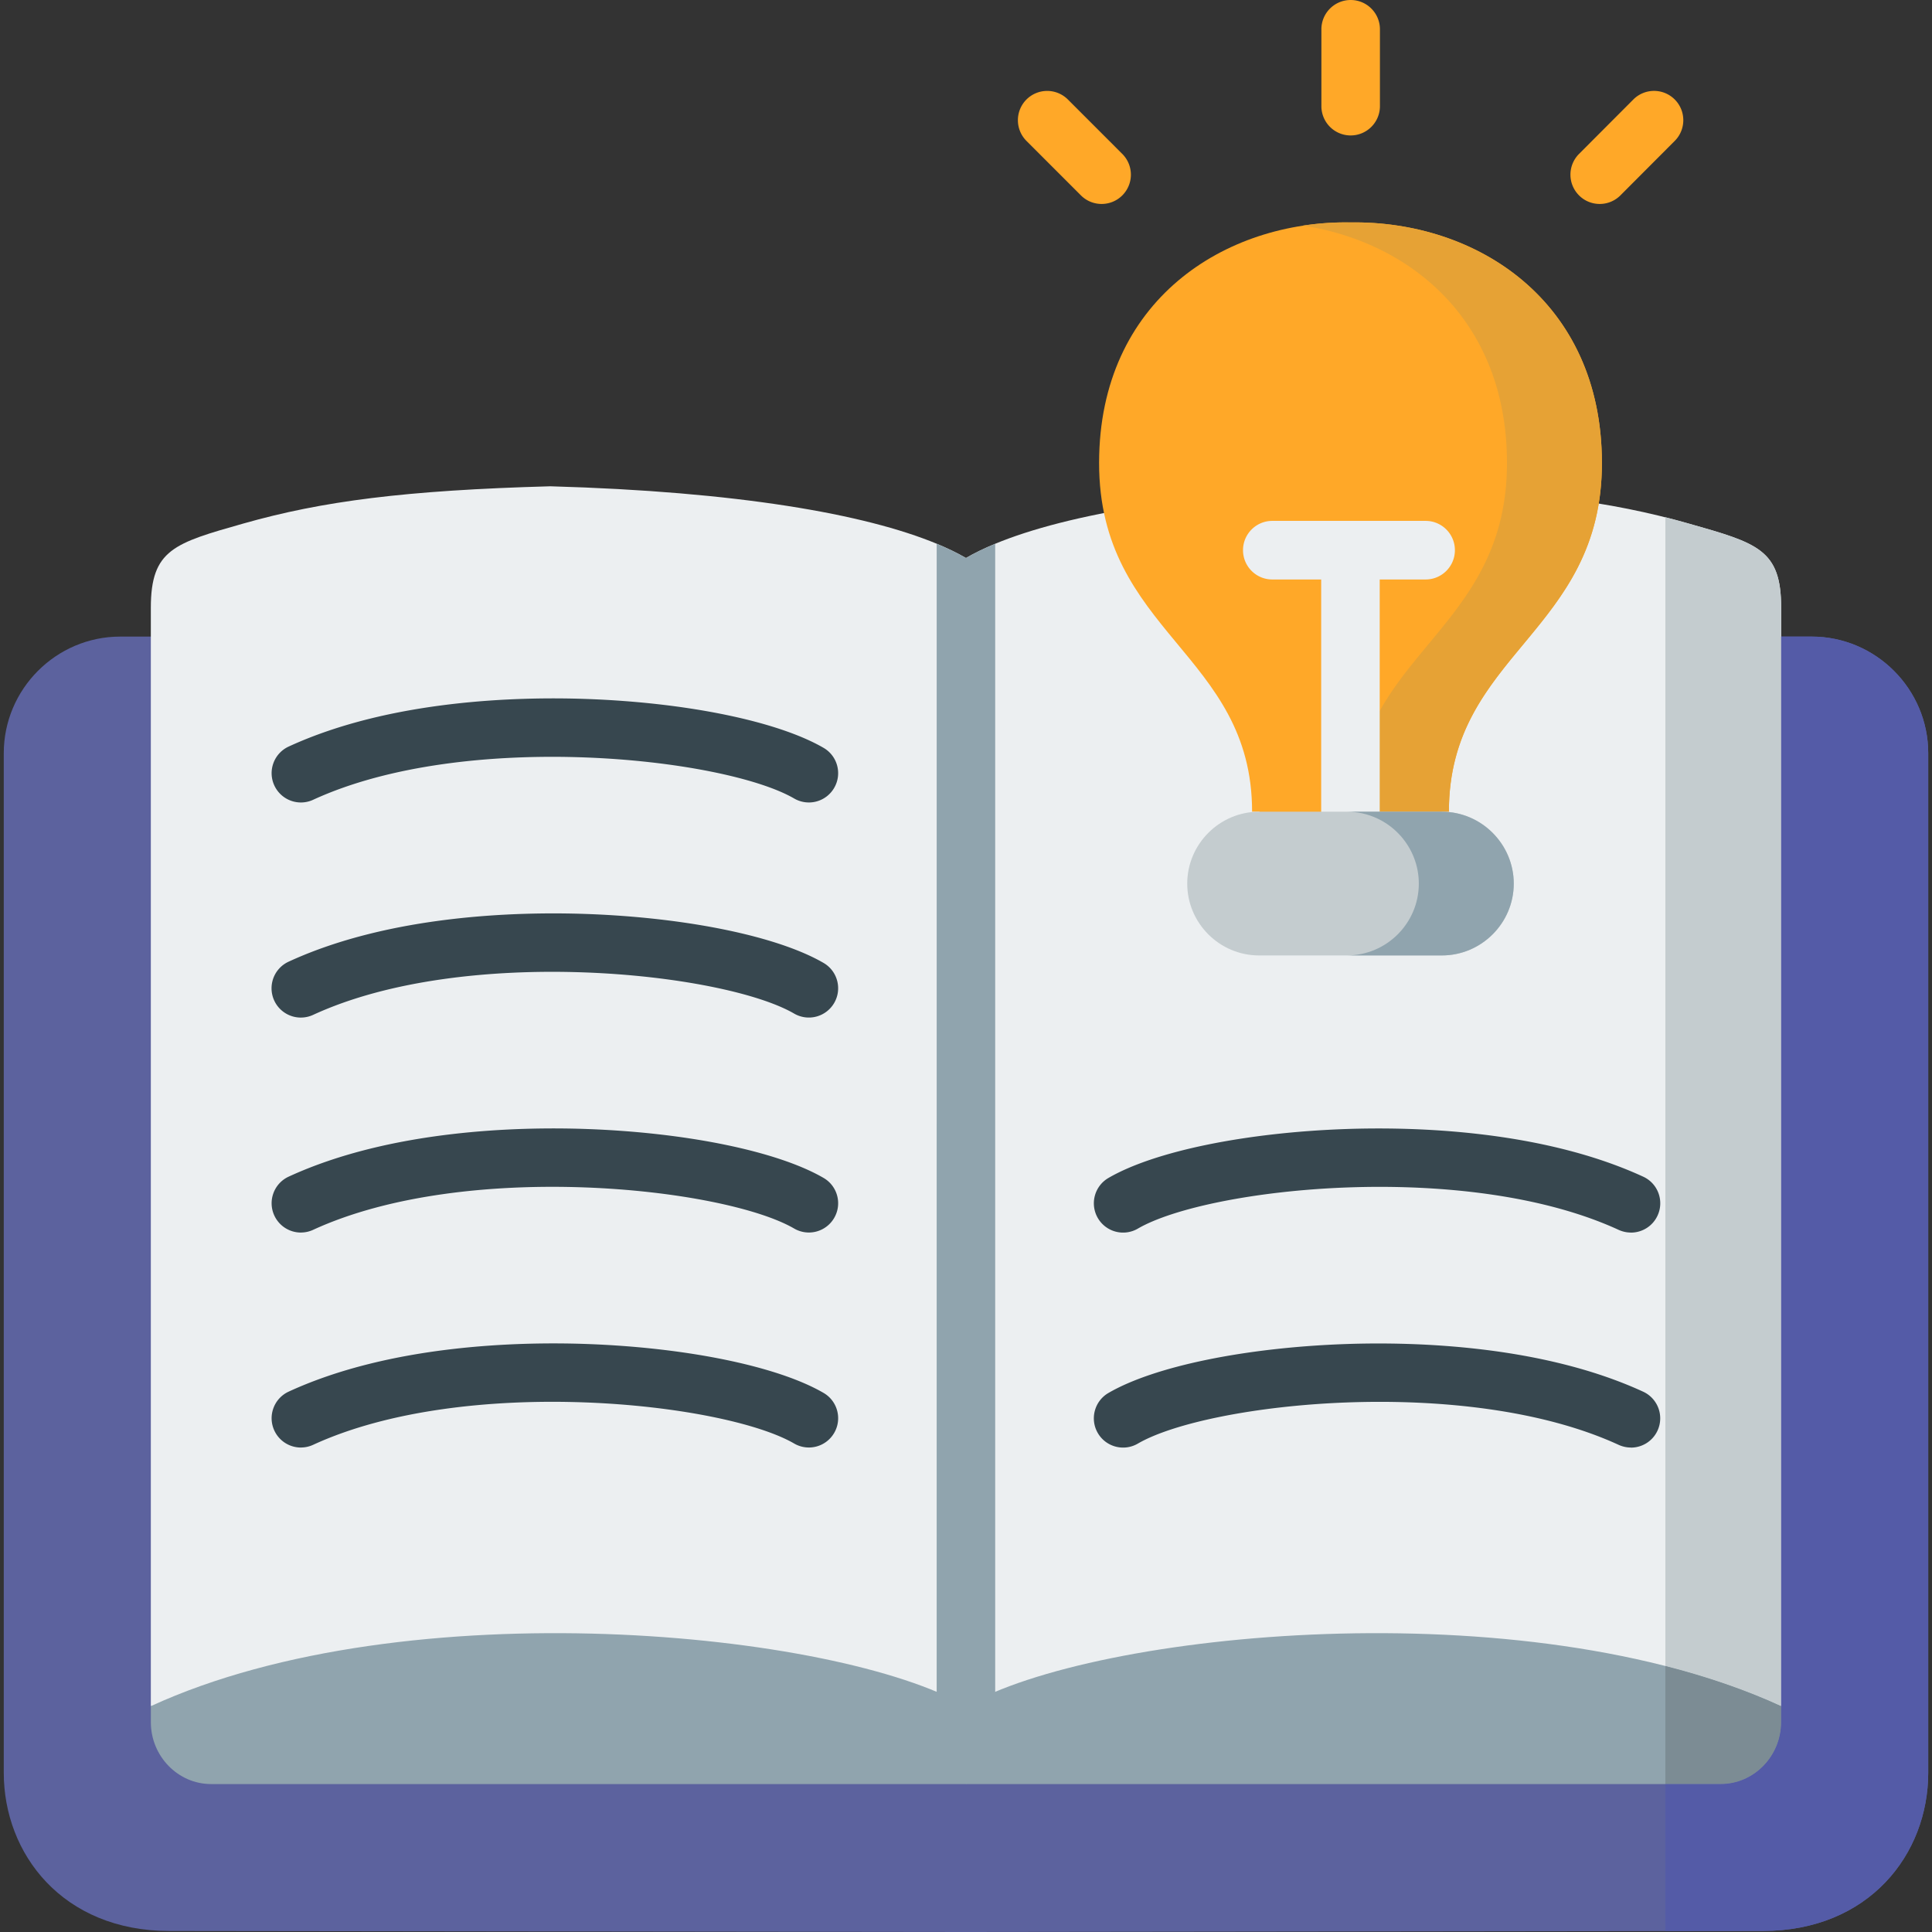
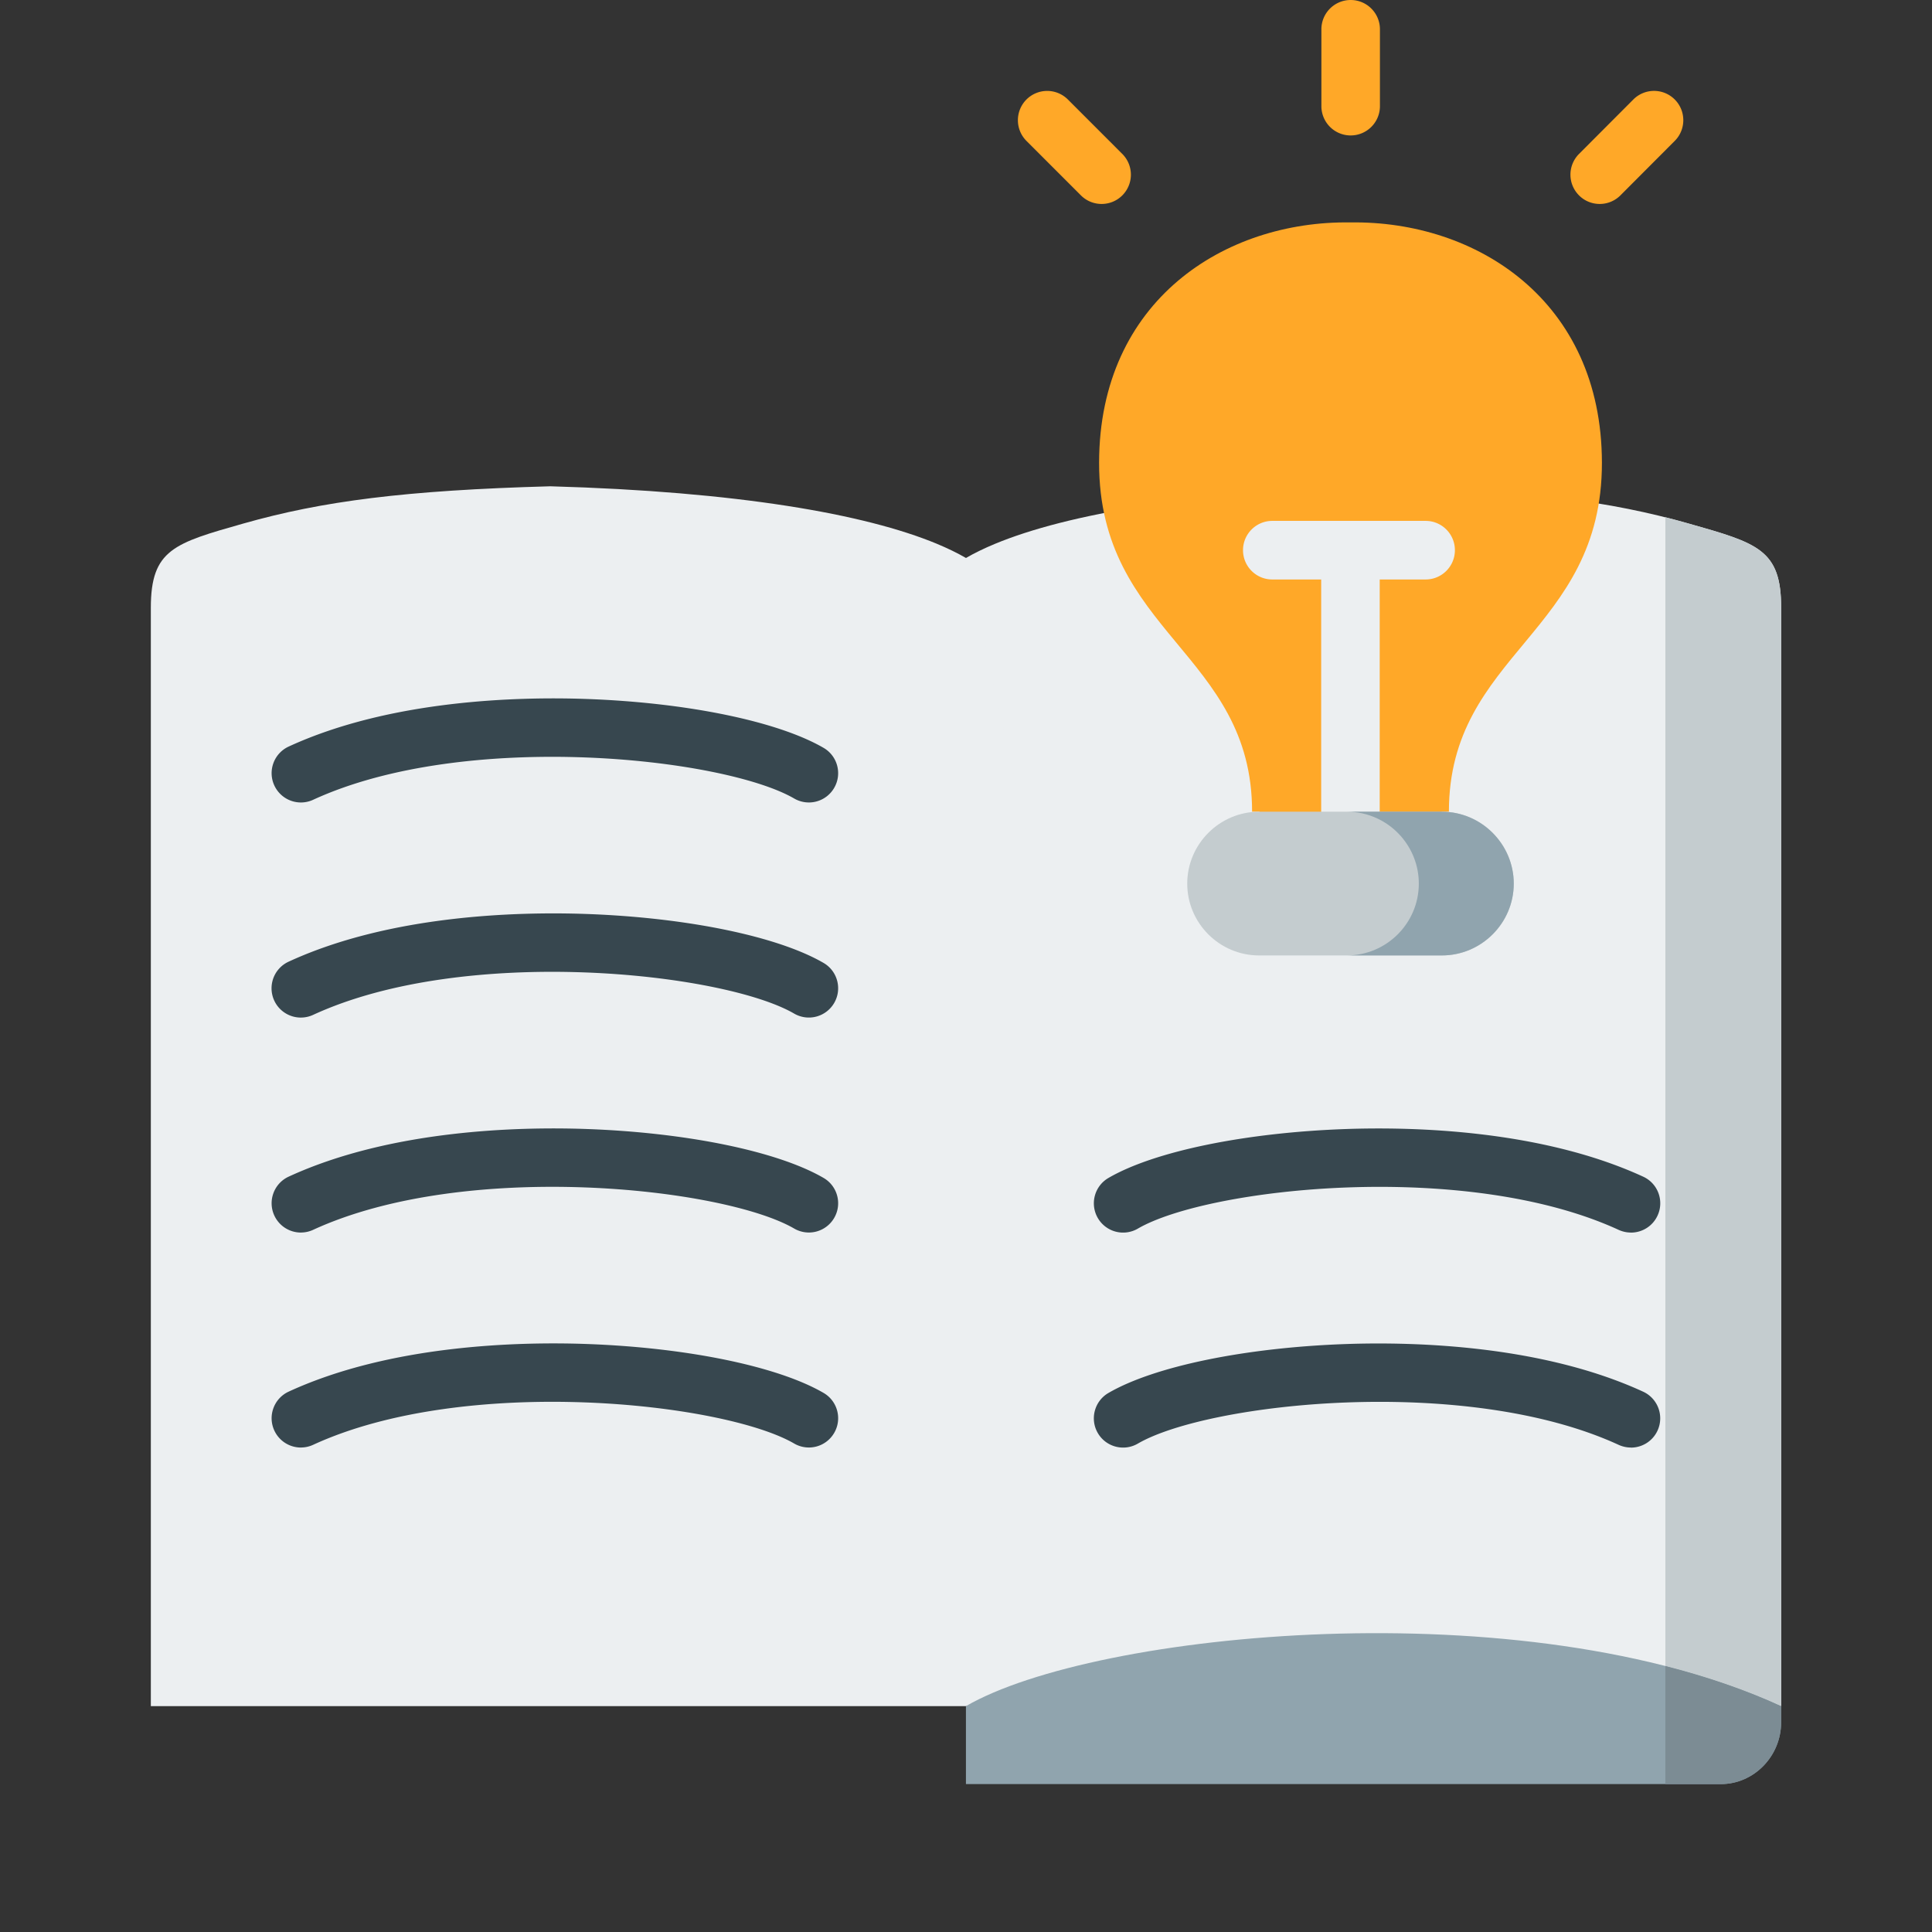
<svg xmlns="http://www.w3.org/2000/svg" height="682.667" viewBox="-1 0 512 512" width="682.667">
  <rect x="-1" y="0" width="512" height="512" fill="#333333" stroke="none" />
  <g fill-rule="evenodd">
-     <path d="M254.984 512l211.12-.262C494.38 511.71 510 491.313 510 469.81V199.605c0-16.992-13.902-30.902-30.89-30.902H30.863C13.875 168.703.0 182.613.0 199.605V469.81c0 21.504 15.6 41.902 43.895 41.93zm0 0" fill="#5c629e" />
    <g fill="#eceff1">
      <path d="M471.027 161.078v291.07h-216.04V147.87c2.238-1.293 4.816-2.56 7.75-3.77 18.992-7.867 52.703-13.824 102.43-15.23 38.512 1.07 60.504 3.953 81.273 9.86 18.355 5.207 24.586 6.87 24.586 22.348zm0 0" />
      <path d="M285.117 284.602l-30.13 167.547H38.973v-291.07c0-15.477 6.23-17.14 24.555-22.348 20.8-5.906 42.762-8.793 81.305-9.86 49.72 1.406 83.406 7.352 102.398 15.22 2.938 1.223 5.523 2.484 7.758 3.78l7.75 35.16zm0 0" />
    </g>
    <g fill="#90a4ae">
-       <path d="M54.945 472.805h200.04l11.957-11.957-11.957-8.703c-34.03-19.758-148.172-31.19-216.008.0v4.25c0 9.02 7.188 16.4 15.97 16.4zm0 0" />
      <path d="M471.023 452.145c-67.863-31.19-181.977-19.758-216.04.0v20.66h200.04c8.785.0 15.996-7.39 15.996-16.4v-4.25zm0 0" />
    </g>
    <path d="M332.68 215.113l24.203 14.375 24.227-14.375h1.863c0-41.957 40.605-47.37 40.55-92.5-.06-43.008-33.336-64.164-66.64-63.668-33.277-.496-66.555 20.66-66.613 63.668-.06 45.13 40.547 50.543 40.547 92.5zm0 0" fill="#ffa828" />
-     <path d="M398.36 122.613c.06 45.13-40.547 50.543-40.547 92.5h25.16c0-41.957 40.605-47.37 40.547-92.5-.055-43.008-33.332-64.164-66.64-63.668a72.89 72.89.0 0 0-12.566.844c28.625 4.395 54.02 25.285 54.047 62.824zm0 0" fill="#e6a235" />
    <path d="M440.336 168.703v272.793c10.88 2.793 21.23 6.285 30.688 10.648V161.078c0-15.48-6.227-17.137-24.582-22.348a185.57 185.57.0 0 0-6.105-1.656zm0 0" fill="#c4cccf" />
    <path d="M471.023 452.145c-9.457-4.363-19.81-7.855-30.687-10.648v31.31h14.688c8.785.0 15.996-7.39 15.996-16.4v-4.25zm0 0" fill="#7c8c94" />
-     <path d="M471.023 456.395c0 9.02-7.215 16.4-16 16.4h-14.687v38.96l25.77-.027C494.38 511.71 510 491.313 510 469.81V199.605c0-16.992-13.902-30.902-30.89-30.902h-8.086zm0 0" fill="#545ba7" />
  </g>
  <path d="M78.746 326.64a7.76 7.76.0 0 1-7.051-4.52c-1.793-3.895-.086-8.504 3.805-10.297 27.004-12.43 60.9-13.25 78.715-12.633 26.707.926 50.863 5.898 63.04 12.973 3.707 2.152 4.965 6.902 2.813 10.6a7.75 7.75.0 0 1-10.602 2.816c-18.684-10.855-86.914-18.328-127.484.34a7.68 7.68.0 0 1-3.234.711zm0 56.973a7.76 7.76.0 0 1-7.051-4.52c-1.793-3.895-.086-8.504 3.805-10.297 27.004-12.43 60.9-13.25 78.715-12.633 26.707.93 50.863 5.898 63.04 12.973 3.707 2.152 4.965 6.902 2.813 10.6a7.75 7.75.0 0 1-10.602 2.816c-18.684-10.852-86.914-18.332-127.484.34a7.68 7.68.0 0 1-3.234.711zm0-113.945a7.76 7.76.0 0 1-3.251-14.817c27-12.445 60.9-13.266 78.723-12.645 26.7.93 50.852 5.902 63.035 12.98 3.707 2.152 4.965 6.906 2.813 10.613a7.76 7.76.0 0 1-10.602 2.816c-18.7-10.867-86.94-18.352-127.48.336a7.72 7.72.0 0 1-3.238.715zm352.477 56.972c-1.082.0-2.187-.227-3.238-.7-40.566-18.687-108.773-11.203-127.45-.34a7.75 7.75.0 0 1-10.602-2.812 7.77 7.77.0 0 1 2.809-10.613c12.16-7.074 36.313-12.047 63.027-12.973 17.805-.62 51.715.207 78.703 12.633 3.9 1.793 5.594 6.402 3.8 10.297-1.305 2.844-4.113 4.52-7.05 4.52zm0 56.973c-1.082.0-2.187-.227-3.238-.7-40.566-18.687-108.773-11.203-127.45-.34-3.7 2.152-8.45.898-10.602-2.8s-.898-8.457 2.8-10.613c12.16-7.078 36.313-12.05 63.027-12.977 17.805-.617 51.715.207 78.703 12.633a7.77 7.77.0 0 1 3.801 10.301c-1.305 2.84-4.113 4.516-7.05 4.516zm0 0" fill="#37474f" />
-   <path d="M262.738 144.102v308.047c0 4.28-3.47 7.766-7.75 7.766-4.29.0-7.758-3.48-7.758-7.766V144.1c2.934 1.223 5.523 2.484 7.758 3.78 2.238-1.293 4.812-2.56 7.75-3.77zm0 0" fill="#90a4ae" />
  <path d="M376.805 138.04h-40.633c-4.285.0-7.758 3.477-7.758 7.766s3.473 7.762 7.758 7.762h12.953v61.547c0 4.285 3.473 7.762 7.758 7.762a7.76 7.76.0 0 0 7.754-7.762v-61.547h12.168c4.285.0 7.758-3.477 7.758-7.762s-3.473-7.766-7.758-7.766zm0 0" fill="#eceff1" />
  <path d="M356.938 35.895a7.76 7.76.0 0 1-7.754-7.762V7.762A7.76 7.76.0 0 1 356.938.0c4.285.0 7.758 3.477 7.758 7.762v20.37c0 4.285-3.473 7.762-7.758 7.762zm-66 18.155a7.73 7.73.0 0 1-5.484-2.273l-14.426-14.43a7.77 7.77.0 0 1-.004-10.98 7.76 7.76.0 0 1 10.97-.004l14.43 14.434a7.77 7.77.0 0 1 .004 10.98 7.73 7.73.0 0 1-5.488 2.273zm132.002.0c-1.984.0-3.97-.754-5.48-2.27a7.77 7.77.0 0 1-.012-10.977l14.398-14.434c3.027-3.035 7.938-3.04 10.97-.012s3.035 7.945.012 10.98L428.43 51.773a7.73 7.73.0 0 1-5.488 2.277zm0 0" fill="#ffa828" />
  <path d="M78.746 212.664a7.76 7.76.0 0 1-7.051-4.52c-1.793-3.895-.086-8.504 3.805-10.297 26.996-12.426 60.9-13.238 78.72-12.62 26.69.93 50.844 5.895 63.027 12.957 3.707 2.148 4.973 6.898 2.824 10.605a7.75 7.75.0 0 1-10.598 2.828c-18.71-10.844-86.965-18.316-127.492.336a7.68 7.68.0 0 1-3.234.711zm0 0" fill="#37474f" />
  <g fill-rule="evenodd">
    <path d="M356.883 215.113H332.68c-10.5.0-19.05 8.586-19.05 19.06s8.55 19.03 19.05 19.03h48.434c10.473.0 19.05-8.555 19.05-19.03s-8.578-19.06-19.05-19.06zm0 0" fill="#c4cccf" />
    <path d="M400.164 234.172c0-10.473-8.582-19.06-19.055-19.06h-25.16c5.672.0 10.793 2.504 14.28 6.46 2.97 3.375 4.773 7.77 4.773 12.598.0 10.477-8.555 19.03-19.055 19.03h25.16c10.473.0 19.055-8.555 19.055-19.03zm0 0" fill="#90a4ae" />
  </g>
</svg>